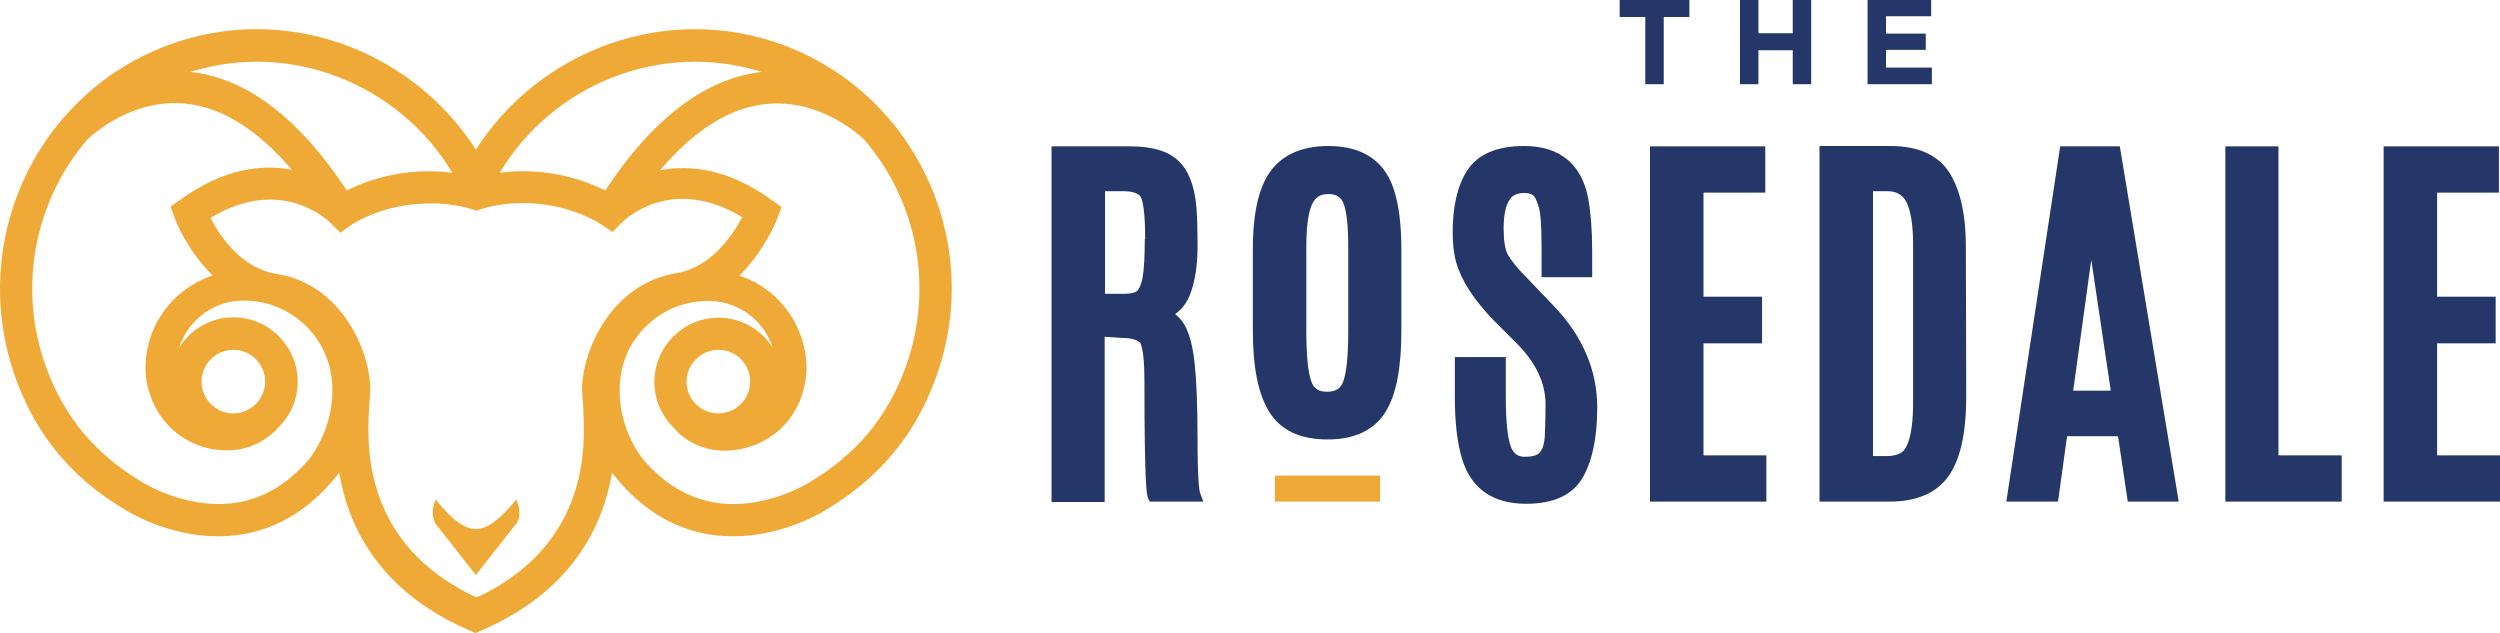
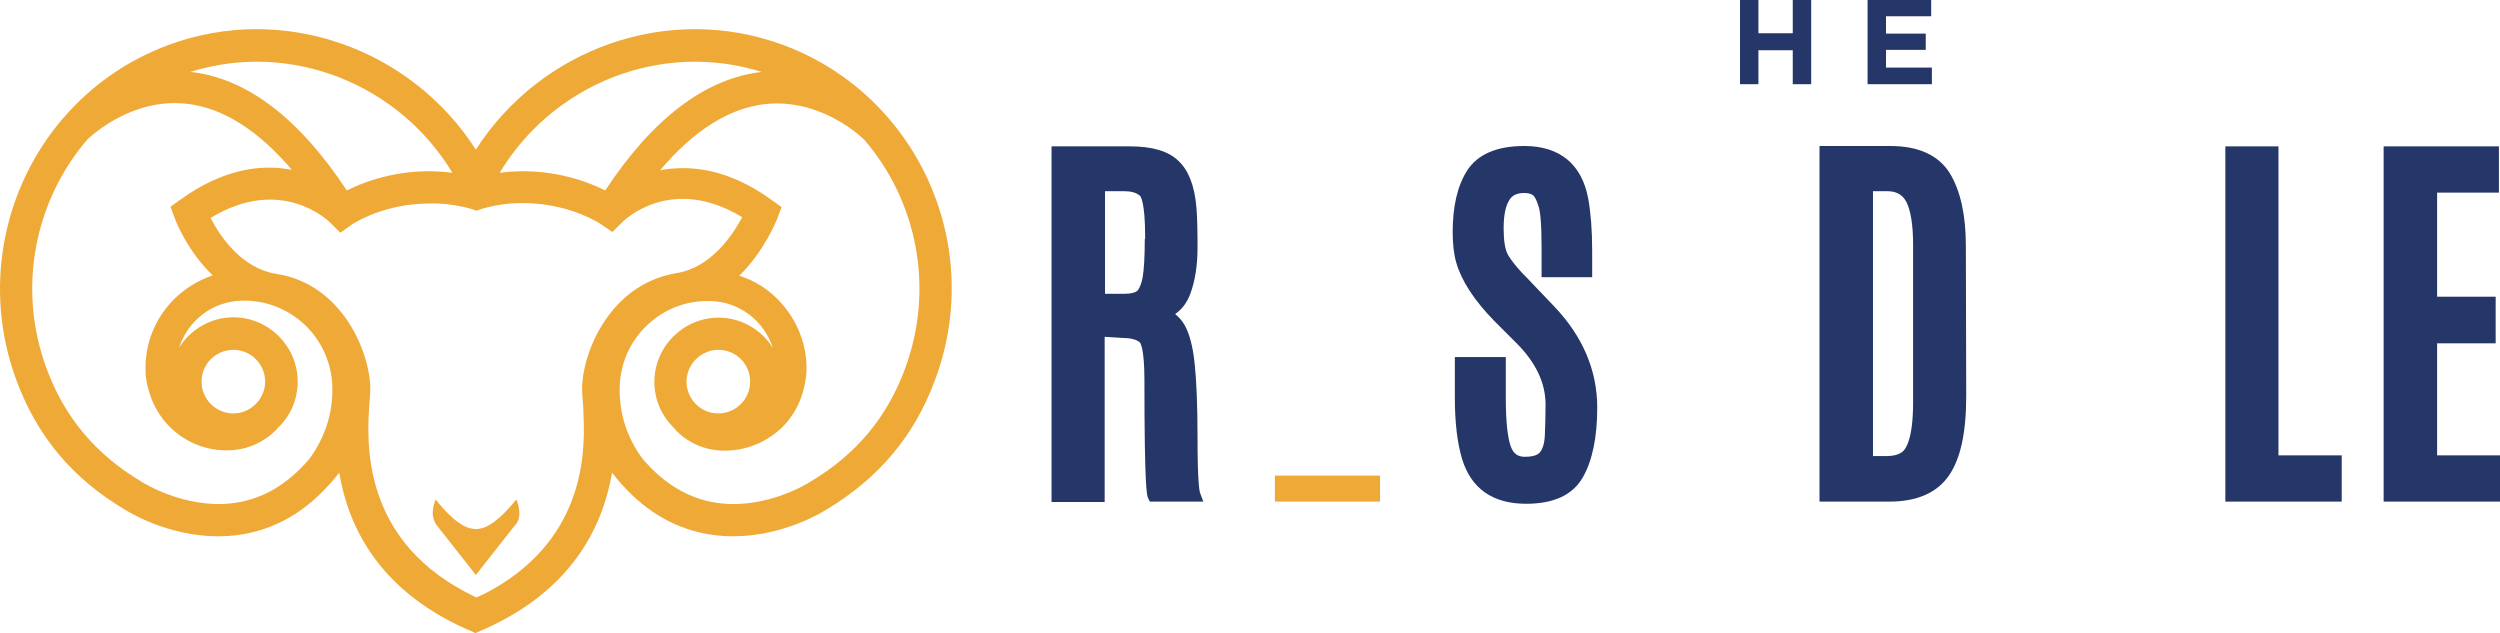
<svg xmlns="http://www.w3.org/2000/svg" xmlns:ns1="http://www.inkscape.org/namespaces/inkscape" xmlns:ns2="http://sodipodi.sourceforge.net/DTD/sodipodi-0.dtd" ns1:version="1.0beta1 (32d4812, 2019-09-19)" height="175.2" width="691.769" ns2:docname="Rosedale Logo Horiztonal RGB2.svg" xml:space="preserve" viewBox="0 0 691.769 175.2" y="0px" x="0px" id="Rosedale_Logo" version="1.1">
  <defs id="defs89" />
  <ns2:namedview ns1:current-layer="Rosedale_Logo" ns1:window-maximized="0" ns1:window-y="25" ns1:window-x="0" ns1:cy="467.6" ns1:cx="349.86884" ns1:zoom="0.35" showgrid="false" id="namedview87" ns1:window-height="847" ns1:window-width="1440" ns1:pageshadow="2" ns1:pageopacity="0" guidetolerance="10" gridtolerance="10" objecttolerance="10" borderopacity="1" ns1:document-rotation="0" bordercolor="#666666" pagecolor="#ffffff" />
  <style id="style10" type="text/css">
	.st0{fill:#253768;}
	.st1{fill:#EFA937;}
</style>
  <g transform="translate(-50.131,-92.4)" id="g84">
    <g id="g68">
      <g id="g14">
-         <polygon id="polygon12" points="517.6,97.1 517.6,92.4 498.3,92.4 498.3,97.1 505.4,97.1 505.4,115.7 510.5,115.7 510.5,97.1 " class="st0" />
-       </g>
+         </g>
      <g id="g18">
        <polygon id="polygon16" points="546.2,92.4 546.2,101.6 536.7,101.6 536.7,92.4 531.6,92.4 531.6,115.7 536.7,115.7 536.7,106.3 546.2,106.3 546.2,115.7 551.3,115.7 551.3,92.4 " class="st0" />
      </g>
      <g id="g22">
        <polygon id="polygon20" points="566.9,92.4 566.9,115.7 584.7,115.7 584.7,111.1 572,111.1 572,106.2 583,106.2 583,101.7 572,101.7 572,96.9 584.5,96.9 584.5,92.4 " class="st0" />
      </g>
      <g id="g28">
        <g id="g26">
          <path ns1:connector-curvature="0" id="path24" d="m 379.5,173.7 c 1.3,-3.5 2,-7.8 2,-12.9 0,-4.9 -0.1,-8.6 -0.3,-10.9 -0.5,-6.1 -2.2,-10.4 -5,-13 -2.8,-2.7 -7.2,-4 -13.4,-4 h -21.7 v 98.4 h 14.7 v -45.7 l 4.8,0.3 c 2.2,0 3.9,0.4 4.9,1.2 0.1,0.1 1.3,1.4 1.3,10.4 0,30.6 0.7,31.9 1,32.7 l 0.5,1 h 14.8 l -0.9,-2.4 c -0.2,-0.6 -0.7,-3.2 -0.7,-15.2 0,-9 -0.3,-16 -0.8,-20.6 -0.5,-4.9 -1.5,-8.4 -2.8,-10.7 -0.7,-1.2 -1.6,-2.2 -2.6,-3 1.9,-1.3 3.3,-3.2 4.2,-5.6 z m -12.6,-15.2 c 0,4.8 -0.2,8.4 -0.6,10.7 -0.5,2.5 -1.2,3.4 -1.5,3.7 -0.5,0.4 -1.5,0.8 -3.6,0.8 h -5.3 v -28.4 h 5.2 c 2,0 3.5,0.4 4.5,1.3 0.1,0.1 1.4,1.6 1.4,11.3 v 0.6 z" class="st0" />
        </g>
      </g>
      <g id="g34">
        <g id="g32">
-           <path ns1:connector-curvature="0" id="path30" d="m 417.5,214 c 7.5,0 12.9,-2.6 16,-7.6 3,-4.8 4.4,-12.2 4.4,-22.5 v -22.3 c 0,-7 -0.7,-12.8 -2.2,-17.1 -2.6,-7.7 -8.7,-11.7 -18,-11.7 -6.3,0 -11.2,1.8 -14.6,5.3 -4.3,4.4 -6.3,12.1 -6.3,23.4 v 22.3 c 0,10.3 1.5,17.6 4.5,22.5 3.2,5.2 8.6,7.7 16.2,7.7 z m -5.9,-53.1 c 0,-5.6 0.5,-9.7 1.6,-12 0.9,-1.9 2.2,-2.8 4.5,-2.8 2.2,0 3.5,0.8 4.2,2.6 0.9,2.3 1.3,6.4 1.3,12.3 v 23 c 0,6.9 -0.5,11.6 -1.4,14 -0.7,1.9 -2.1,2.8 -4.4,2.8 -2.3,0 -3.7,-0.8 -4.4,-2.8 -0.9,-2.4 -1.4,-7.1 -1.4,-14.1 z" class="st0" />
-         </g>
+           </g>
      </g>
      <g id="g38">
        <path ns1:connector-curvature="0" id="path36" d="m 452.7,191.2 v 11.3 c 0,6.9 0.7,12.6 2,16.9 2.5,8.2 8.5,12.4 17.7,12.4 7.6,0 12.9,-2.4 15.7,-7.3 2.6,-4.5 4,-11 4,-19.3 0,-10.3 -4,-19.7 -11.9,-28 l -6.3,-6.6 c -0.2,-0.2 -1.1,-1.2 -2.7,-2.8 -1.4,-1.5 -2.7,-3.1 -3.7,-4.7 -0.9,-1.5 -1.3,-4 -1.3,-7.5 0,-3.5 0.5,-6.1 1.5,-7.7 0.5,-0.9 1.5,-2.1 4.2,-2.1 1,0 1.8,0.2 2.4,0.6 0.3,0.2 0.9,0.9 1.6,3.2 0.4,1.3 0.8,4.3 0.8,11.5 v 8 h 14 v -7.3 c 0,-5.8 -0.4,-10.6 -1.1,-14.5 -1.8,-9.5 -7.9,-14.5 -17.7,-14.5 -7.6,0 -12.9,2.3 -15.8,6.8 -2.7,4.2 -4,10 -4,17 0,3.2 0.3,6.1 1,8.5 1.4,4.9 4.9,10.4 10.6,16.2 l 6.1,6.1 c 5.3,5.3 8,11 8,16.9 0,3.2 -0.1,6 -0.2,8.6 -0.1,2.2 -0.6,3.8 -1.4,4.7 -0.8,1 -2.7,1.2 -4.2,1.2 -1.9,0 -3.1,-0.9 -3.8,-2.8 -0.9,-2.4 -1.4,-7 -1.4,-13.6 v -11.2 z" class="st0" />
      </g>
      <g id="g42">
-         <polygon id="polygon40" points="521.5,187.4 537.7,187.4 537.7,174.5 521.5,174.5 521.5,145.7 538.6,145.7 538.6,132.9 506.7,132.9 506.7,231.2 538.9,231.2 538.9,218.4 521.5,218.4 " class="st0" />
-       </g>
+         </g>
      <g id="g48">
        <g id="g46">
          <path ns1:connector-curvature="0" id="path44" d="m 553.7,231.2 h 19.2 c 7.6,0 13.2,-2.4 16.5,-7.2 3.2,-4.6 4.8,-11.8 4.8,-22 l -0.1,-41.6 c 0,-8.5 -1.5,-15.2 -4.4,-20 -3.1,-5 -8.6,-7.6 -16.5,-7.6 h -19.6 v 98.4 z m 14.7,-85.9 h 3.9 c 2.5,0 4.2,0.9 5.3,2.9 1.2,2.3 1.9,6.3 1.9,11.9 v 43.6 c 0,10.2 -2,13.1 -3.2,13.9 -0.9,0.6 -2.3,1 -4,1 h -3.9 z" class="st0" />
        </g>
      </g>
      <g id="g54">
        <g id="g52">
-           <path ns1:connector-curvature="0" id="path50" d="m 620.2,132.9 -14.9,98.3 h 14.3 l 2.5,-18.1 h 14.1 l 2.7,18.1 H 653 l -16.3,-98.3 z m 3.6,67.6 5,-36.2 5.4,36.2 z" class="st0" />
-         </g>
+           </g>
      </g>
      <g id="g58">
        <polygon id="polygon56" points="698.1,231.2 698.1,218.4 680.6,218.4 680.6,132.9 665.9,132.9 665.9,231.2 " class="st0" />
      </g>
      <g id="g62">
        <polygon id="polygon60" points="740.7,174.5 724.5,174.5 724.5,145.7 741.6,145.7 741.6,132.9 709.7,132.9 709.7,231.2 741.9,231.2 741.9,218.4 724.5,218.4 724.5,187.4 740.7,187.4 " class="st0" />
      </g>
      <g id="g66">
        <rect id="rect64" height="7.2" width="29.1" class="st1" y="224" x="402.9" />
      </g>
    </g>
    <g id="g82">
      <g id="g76">
        <g id="g74">
          <g id="g72">
            <path ns1:connector-curvature="0" id="path70" d="m 296,125.1 -0.2,-0.2 c -7.5,-8.7 -17.3,-15.7 -28.8,-20 -32,-11.9 -67.3,1 -85.2,28.9 -17.9,-27.9 -53.2,-40.8 -85.2,-28.9 -11.5,4.3 -21.2,11.2 -28.8,20 l -0.2,0.2 c -16.6,19.3 -22.4,47 -12.9,72.6 5.7,15.4 15.5,27.1 29.8,35.6 0.6,0.4 11.7,7.5 26,7.5 3,0 6.2,-0.3 9.4,-1.1 9.3,-2.2 17.3,-7.8 24.1,-16.5 2.5,14.9 11,33.2 37.1,44.1 l 0.6,0.3 0.6,-0.3 c 26.1,-10.9 34.6,-29.2 37.2,-44.1 6.7,8.7 14.8,14.3 24.1,16.5 3.2,0.8 6.4,1.1 9.4,1.1 14.2,0 25.4,-7.1 25.8,-7.4 14.4,-8.6 24.3,-20.3 30,-35.7 9.7,-25.7 3.8,-53.3 -12.8,-72.6 z m -35.1,-12.8 c -15.6,1.8 -30.2,12.9 -43.3,32.8 -5.4,-2.7 -15.9,-6.6 -29.2,-4.9 14.8,-24.6 44.7,-36.6 72.5,-27.9 z m -85.6,27.9 c -13.3,-1.7 -23.8,2.2 -29.2,4.9 -13.2,-20 -27.7,-31.1 -43.3,-32.8 27.7,-8.7 57.7,3.3 72.5,27.9 z m -39.5,79.1 c -3.3,3.9 -6.9,6.9 -10.8,9 -2.2,1.2 -4.6,2.1 -7,2.7 -14.7,3.6 -28.4,-5.1 -28.7,-5.3 C 76.7,218.2 68.1,208 63.1,194.6 54.7,172.1 59.8,147.9 74.3,131 c 1.7,-1.6 12.7,-11.5 27.4,-9.9 10.1,1.1 19.8,7.3 29.2,18.3 -8.1,-1.6 -18.7,-0.5 -30.8,8.2 l -2.8,2 1.2,3.2 c 0.2,0.6 3.4,9 10.5,15.8 -4.2,1.4 -8,3.8 -11.1,7 -5,5.2 -7.7,12.1 -7.5,19.4 0,2 0.4,3.9 1,5.8 1.1,3.8 3.1,7.2 6,10 4.4,4.2 10.1,6.4 16.1,6.2 5,-0.1 9.7,-2.2 13.2,-5.8 0.1,-0.1 0.1,-0.1 0.1,-0.2 3.5,-3.2 5.7,-7.8 5.7,-13 0,-9.8 -8,-17.8 -17.8,-17.8 -6.3,0 -11.9,3.4 -15,8.4 2.4,-7.4 9.1,-12.8 17.3,-13 6.5,-0.2 12.7,2.2 17.5,6.7 4.7,4.5 7.4,10.6 7.6,17.1 0.2,7.5 -2.2,14.3 -6.3,19.9 z M 105.9,198 c 0,-4.9 4,-8.8 8.8,-8.8 4.9,0 8.8,4 8.8,8.8 0,4.8 -4,8.8 -8.8,8.8 -4.8,0 -8.8,-3.9 -8.8,-8.8 z m 106,-3.8 c -0.5,2.2 -0.7,4.2 -0.7,5.9 0,0.8 0.1,1.9 0.2,3.3 0.1,1.1 0.2,2.5 0.2,4 0.6,12.3 -0.7,35.4 -27.2,49.2 -0.4,0.2 -0.9,0.4 -1.3,0.6 -0.4,0.2 -0.8,0.4 -1.2,0.5 -32.3,-15.2 -30.3,-43.5 -29.5,-54.4 0.1,-1.4 0.2,-2.5 0.2,-3.3 0,-9.7 -7.5,-28.9 -25.9,-31.8 -9.8,-1.5 -15.8,-10.6 -18.3,-15.5 19.6,-11.9 32.6,0.8 33.2,1.4 l 2.7,2.7 3.1,-2.2 c 0.1,-0.1 7.5,-5.1 18.8,-5.8 v 0 c 0.1,0 0.2,0 0.3,0 0.7,0 1.4,-0.1 2.1,-0.1 7.9,-0.2 13.4,2 13.4,2 0,0 5.4,-2.2 13,-2.1 0.9,0 1.8,0 2.7,0.1 v 0 c 11.1,0.7 18.4,5.5 18.8,5.8 l 3.1,2.1 2.7,-2.7 c 0.6,-0.6 13.6,-13.3 33.2,-1.4 -2.6,4.9 -8.6,14 -18.3,15.5 -15.3,2.6 -23.1,16.1 -25.3,26.2 z m 88.6,0.4 c -5,13.4 -13.5,23.6 -26.3,31.2 -0.1,0.1 -13.8,8.8 -28.5,5.2 -2.4,-0.6 -4.8,-1.5 -7,-2.7 -3.9,-2.1 -7.5,-5.1 -10.8,-9 -4.1,-5.5 -6.5,-12.4 -6.3,-19.8 0.2,-6.5 2.8,-12.6 7.6,-17.1 4.7,-4.5 10.9,-6.9 17.5,-6.7 8.2,0.2 14.9,5.6 17.3,13 -3.1,-5 -8.7,-8.4 -15,-8.4 -9.8,0 -17.8,8 -17.8,17.8 0,5.1 2.2,9.7 5.7,13 0.1,0.1 0.1,0.1 0.1,0.2 3.5,3.7 8.2,5.7 13.2,5.8 6,0.1 11.7,-2.1 16.1,-6.2 2.9,-2.8 4.9,-6.2 6,-10 0.5,-1.9 0.9,-3.8 1,-5.8 0.2,-7.2 -2.5,-14.1 -7.5,-19.4 -3.1,-3.3 -6.9,-5.7 -11.1,-7 7,-6.9 10.3,-15.3 10.5,-15.8 l 1.2,-3.2 -2.8,-2 c -12,-8.7 -22.6,-9.7 -30.8,-8.2 9.3,-11 19.1,-17.2 29.1,-18.3 14.7,-1.6 25.7,8.2 27.4,9.9 14.5,16.8 19.6,41 11.2,63.5 z m -42.8,3.4 c 0,4.9 -4,8.8 -8.8,8.8 -4.9,0 -8.8,-4 -8.8,-8.8 0,-4.8 4,-8.8 8.8,-8.8 4.9,0 8.8,3.9 8.8,8.8 z" class="st1" />
          </g>
        </g>
      </g>
      <g id="g80">
        <path ns1:connector-curvature="0" id="path78" d="m 182.8,238.7 c -0.3,0 -0.7,0.1 -1,0.1 -0.3,0 -0.7,-0.1 -1,-0.1 -4.6,-0.6 -10.1,-8.1 -10.1,-8.1 -0.8,1.8 -0.9,3.3 -0.8,4.5 0.1,0.5 0.2,0.9 0.3,1.2 0.4,1.1 0.9,1.6 0.9,1.6 l 10.7,13.6 10.7,-13.6 c 0,0 0.1,-0.1 0.2,-0.2 0.1,-0.1 0.2,-0.3 0.4,-0.5 0.3,-0.5 0.6,-1.2 0.7,-2.1 0.1,-1.1 0,-2.6 -0.8,-4.5 -0.1,0 -5.6,7.5 -10.2,8.1 z" class="st1" />
      </g>
    </g>
  </g>
</svg>